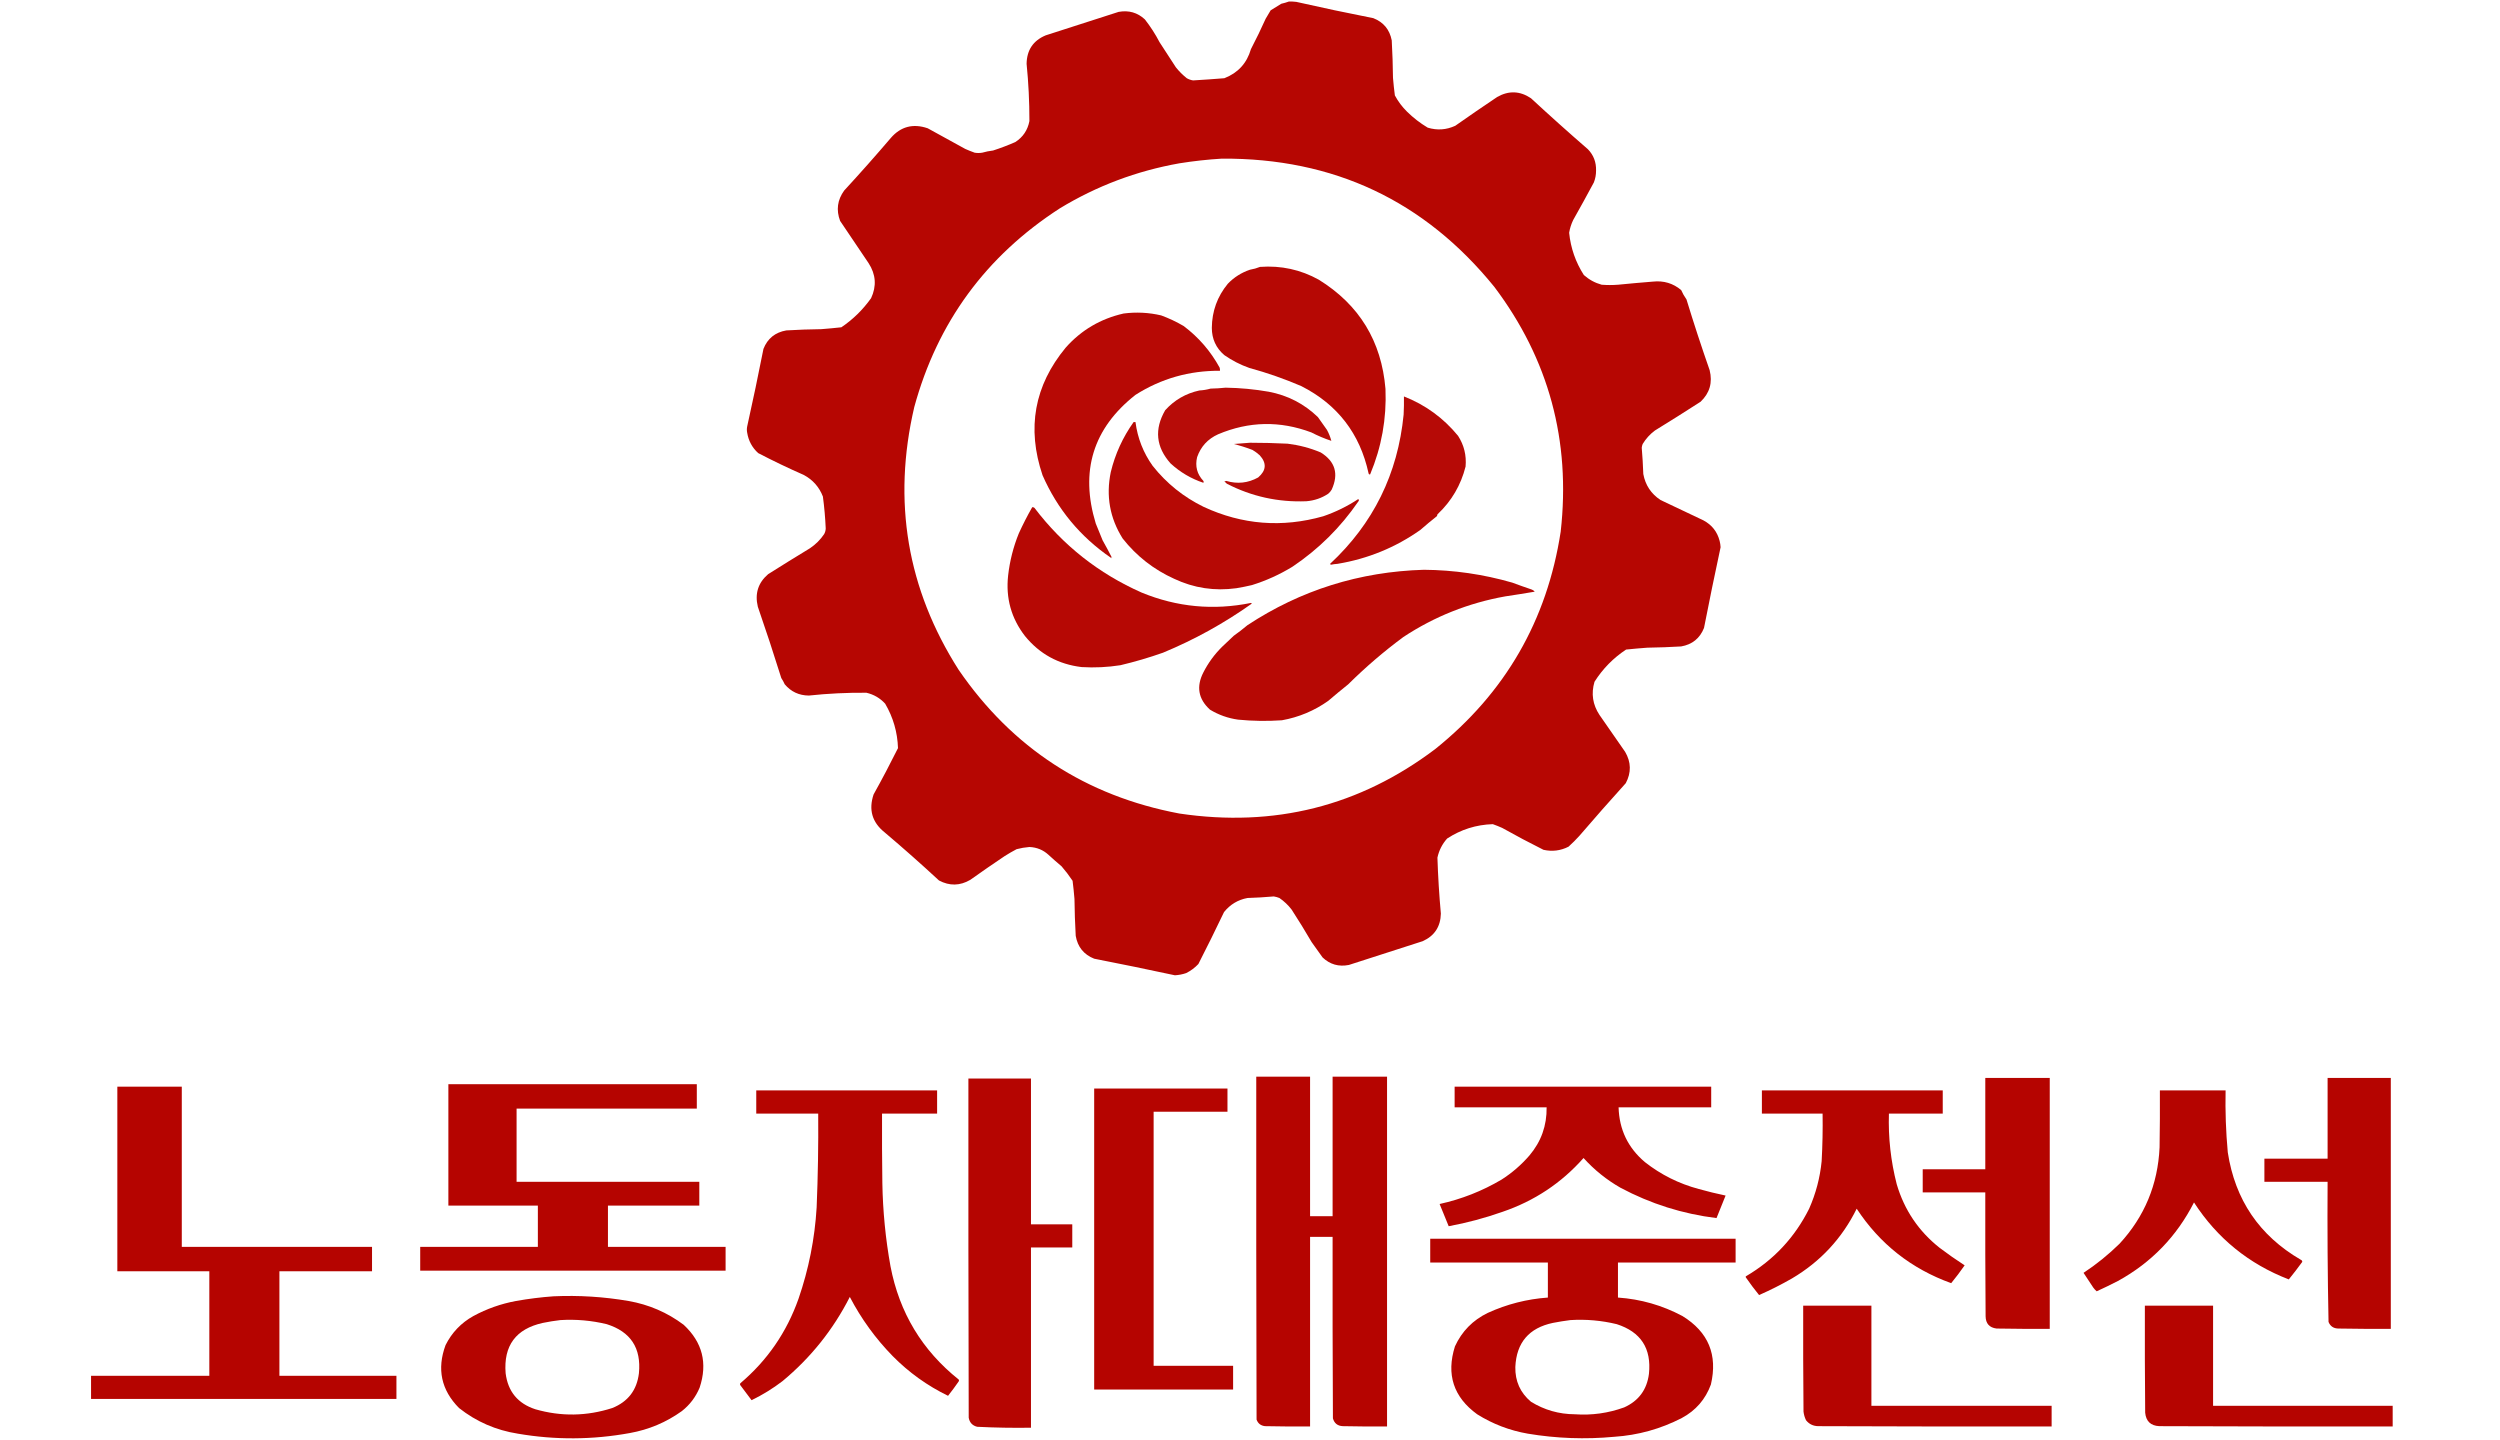
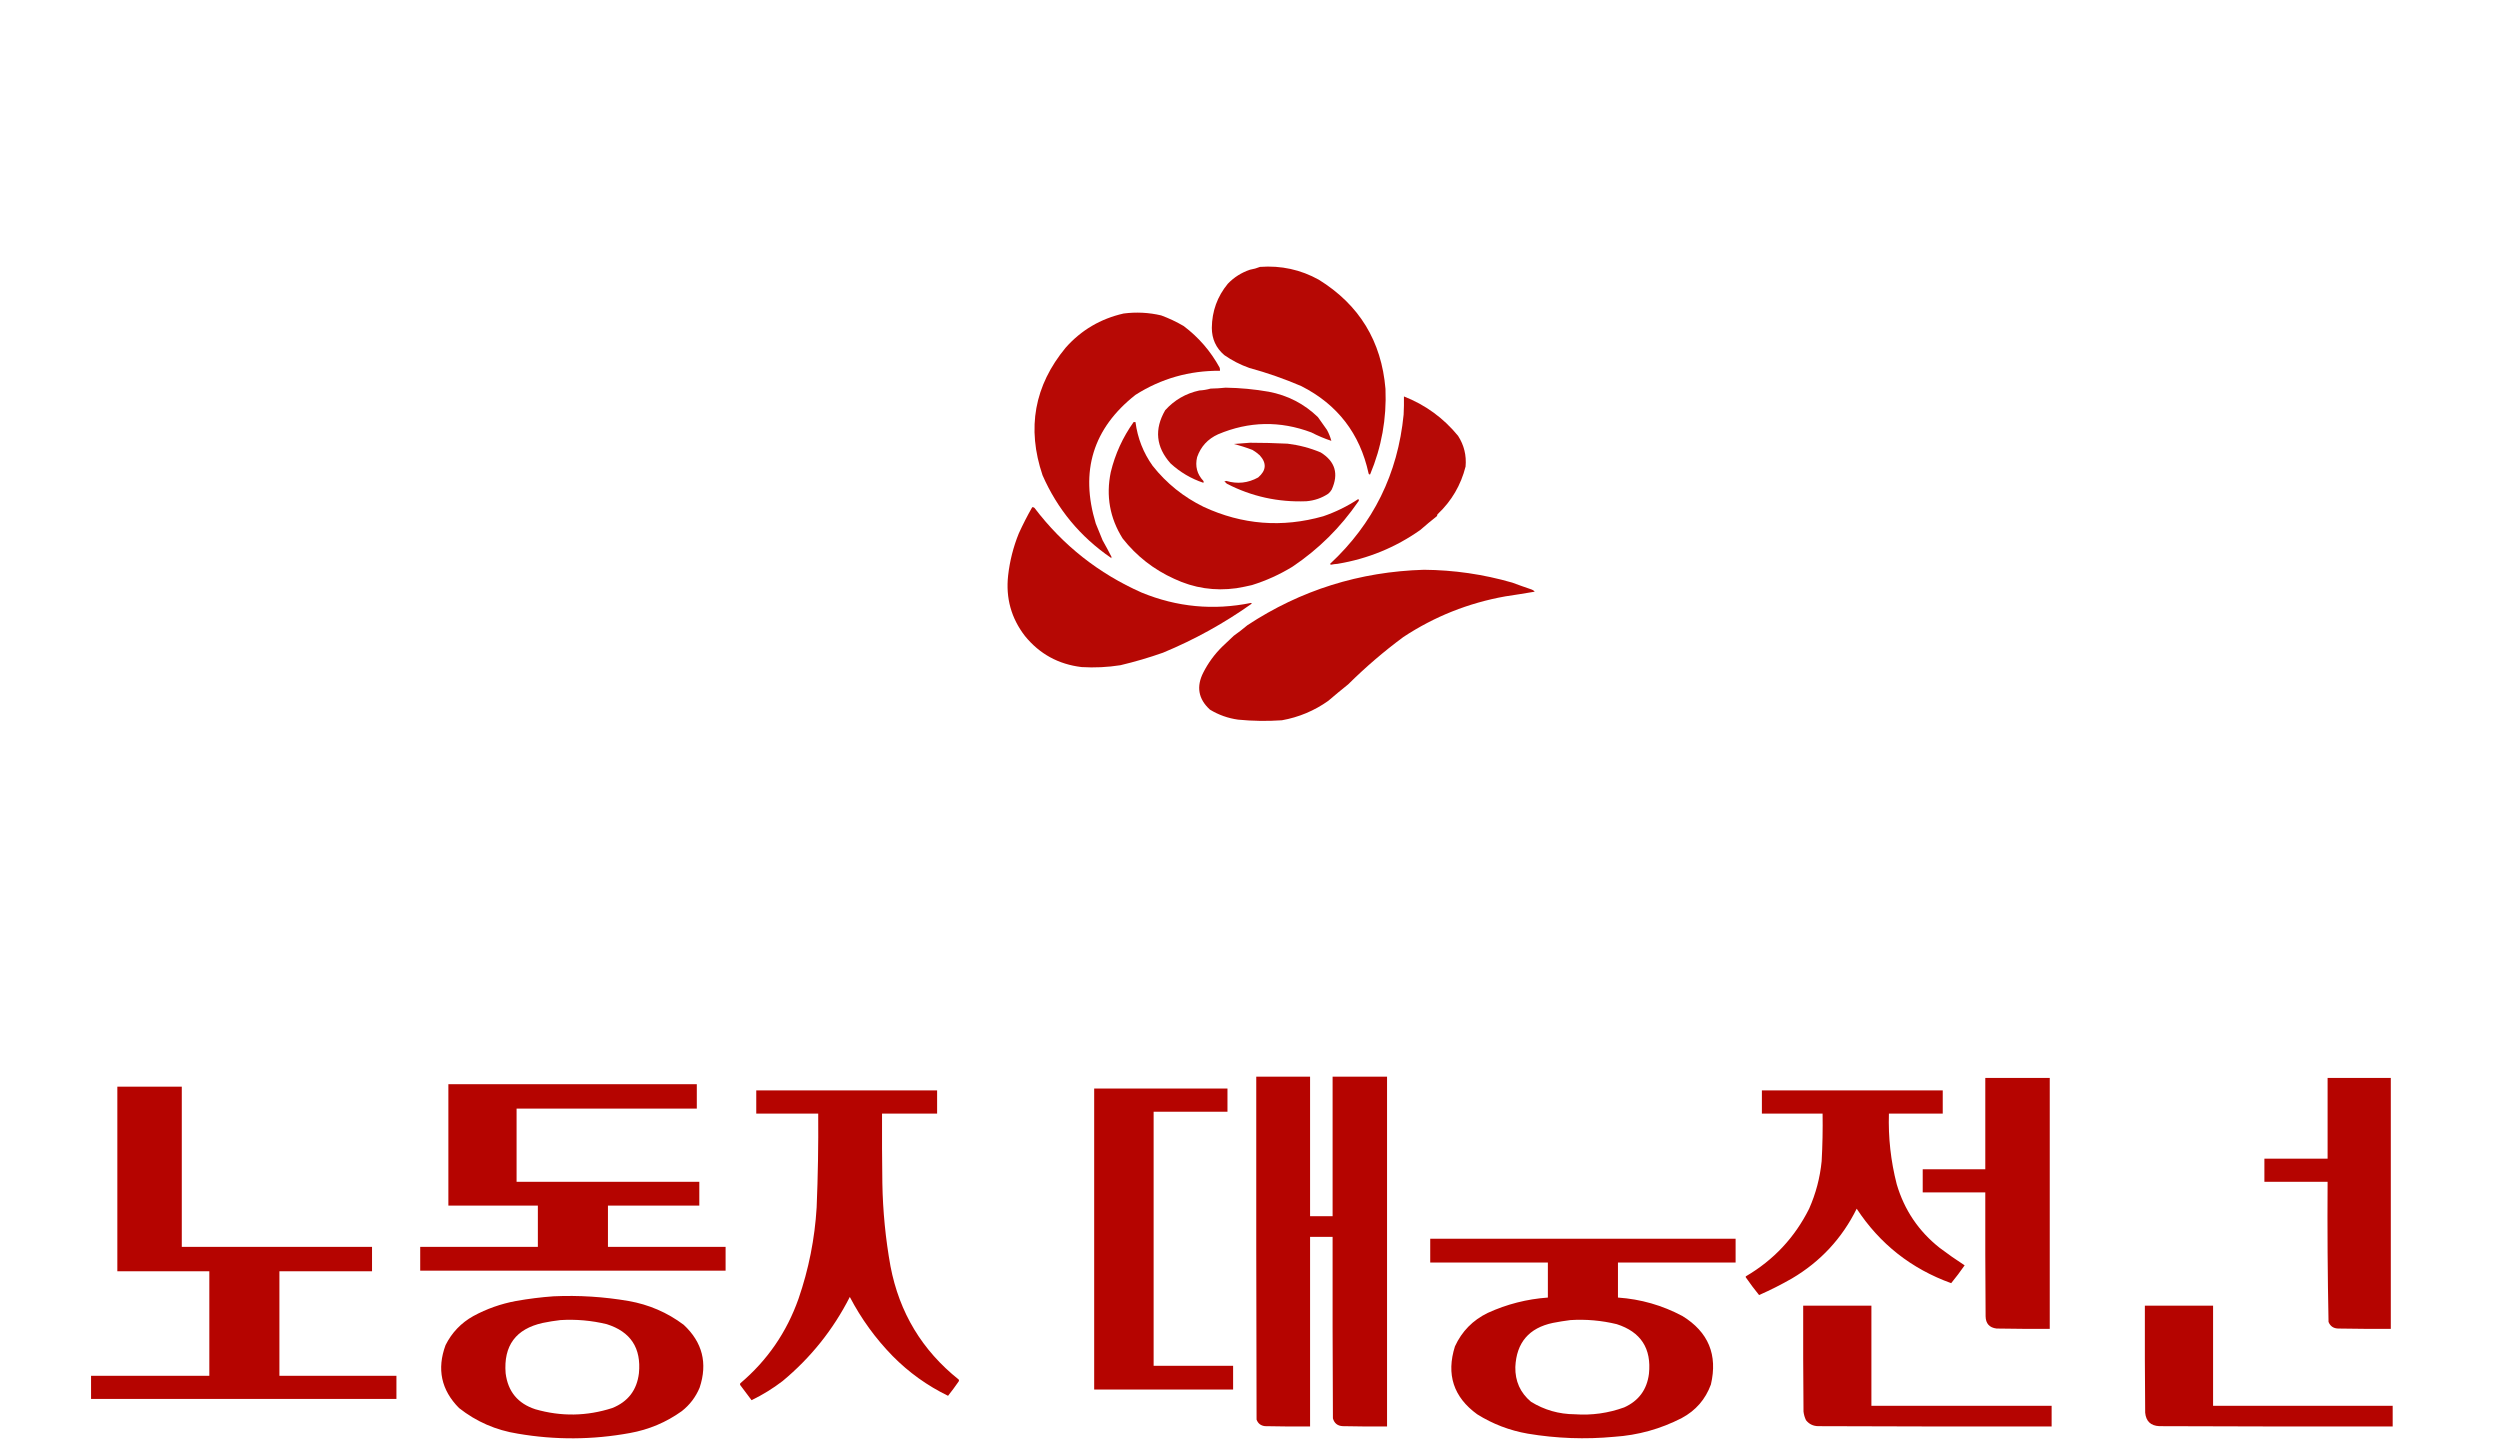
<svg xmlns="http://www.w3.org/2000/svg" version="1.1" width="3995px" height="2301px" style="shape-rendering:geometricPrecision; text-rendering:geometricPrecision; image-rendering:optimizeQuality; fill-rule:evenodd; clip-rule:evenodd">
  <g>
-     <path style="opacity:0.991" fill="#b50500" d="M 2059.5,2.5 C 2063.51,2.334 2067.51,2.501 2071.5,3C 2112.19,12.227 2153.19,20.894 2194.5,29C 2210.78,35.348 2220.61,47.182 2224,64.5C 2225.11,84.483 2225.78,104.483 2226,124.5C 2226.78,133.871 2227.78,143.205 2229,152.5C 2234.24,162.219 2240.74,170.886 2248.5,178.5C 2258.48,188.317 2269.48,196.817 2281.5,204C 2296.54,208.563 2311.21,207.563 2325.5,201C 2347.65,185.423 2369.98,170.09 2392.5,155C 2410.94,144.522 2428.94,145.189 2446.5,157C 2476.36,184.613 2506.69,211.779 2537.5,238.5C 2546.53,247.828 2550.86,259.161 2550.5,272.5C 2550.54,279.122 2549.37,285.455 2547,291.5C 2536.18,311.679 2525.18,331.679 2514,351.5C 2510.83,358.003 2508.67,364.836 2507.5,372C 2509.99,396.484 2517.83,418.984 2531,439.5C 2539.29,446.894 2548.79,452.061 2559.5,455C 2568.17,455.667 2576.83,455.667 2585.5,455C 2604.16,453.159 2622.82,451.492 2641.5,450C 2658.57,448.196 2673.57,452.696 2686.5,463.5C 2688.78,468.719 2691.61,473.719 2695,478.5C 2706.58,516.421 2718.92,554.088 2732,591.5C 2736.96,611.328 2732.13,628.162 2717.5,642C 2693.45,657.54 2669.12,672.873 2644.5,688C 2636.58,693.919 2630.08,701.086 2625,709.5C 2624.19,711.423 2623.69,713.423 2623.5,715.5C 2624.67,729.475 2625.5,743.475 2626,757.5C 2629.3,775.267 2638.46,789.1 2653.5,799C 2676.35,809.675 2699.19,820.509 2722,831.5C 2735.56,838.716 2744.22,849.716 2748,864.5C 2748.82,867.785 2749.32,871.118 2749.5,874.5C 2740.26,917.431 2731.43,960.431 2723,1003.5C 2716.37,1020.08 2704.2,1029.91 2686.5,1033C 2668.52,1034.08 2650.52,1034.74 2632.5,1035C 2621.14,1035.83 2609.81,1036.83 2598.5,1038C 2578.04,1051.51 2561.2,1068.67 2548,1089.5C 2542.43,1108.37 2545.1,1126.04 2556,1142.5C 2569.69,1162.18 2583.35,1181.85 2597,1201.5C 2606.6,1217.99 2606.94,1234.66 2598,1251.5C 2573,1279.17 2548.33,1307.17 2524,1335.5C 2518.51,1341.6 2512.68,1347.43 2506.5,1353C 2493.84,1359.46 2480.51,1361.12 2466.5,1358C 2444.26,1346.88 2422.26,1335.21 2400.5,1323C 2395.62,1320.82 2390.62,1318.82 2385.5,1317C 2358.95,1317.85 2334.62,1325.52 2312.5,1340C 2304.69,1348.75 2299.52,1358.92 2297,1370.5C 2297.97,1400.37 2299.8,1430.21 2302.5,1460C 2301.98,1480.83 2292.31,1495.5 2273.5,1504C 2234.09,1516.69 2194.76,1529.36 2155.5,1542C 2139.27,1545.2 2125.27,1541.2 2113.5,1530C 2107.54,1521.92 2101.71,1513.75 2096,1505.5C 2085.77,1487.93 2075.11,1470.6 2064,1453.5C 2058.46,1446.29 2051.96,1440.13 2044.5,1435C 2041.6,1433.85 2038.6,1433.02 2035.5,1432.5C 2021.53,1433.73 2007.53,1434.56 1993.5,1435C 1978.32,1437.81 1965.82,1445.31 1956,1457.5C 1942.71,1485.36 1929.05,1513.02 1915,1540.5C 1909.32,1546.52 1902.82,1551.35 1895.5,1555C 1889.73,1556.99 1883.73,1558.15 1877.5,1558.5C 1834.55,1549.26 1791.55,1540.43 1748.5,1532C 1731.94,1525.42 1722.1,1513.25 1719,1495.5C 1717.89,1475.85 1717.23,1456.18 1717,1436.5C 1716.21,1426.8 1715.21,1417.13 1714,1407.5C 1708.65,1399.46 1702.82,1391.8 1696.5,1384.5C 1689.41,1378.52 1682.41,1372.36 1675.5,1366C 1666.98,1358.17 1656.81,1354 1645,1353.5C 1638.03,1354.04 1631.2,1355.21 1624.5,1357C 1618.04,1360.4 1611.71,1364.07 1605.5,1368C 1586.99,1380.42 1568.66,1393.09 1550.5,1406C 1534.06,1415.65 1517.39,1415.98 1500.5,1407C 1471.99,1380.61 1442.99,1354.94 1413.5,1330C 1393.65,1314.08 1387.82,1293.91 1396,1269.5C 1409.57,1245.13 1422.57,1220.46 1435,1195.5C 1434.15,1170.03 1427.31,1146.36 1414.5,1124.5C 1406.4,1115.61 1396.4,1109.77 1384.5,1107C 1353.75,1106.74 1323.08,1108.24 1292.5,1111.5C 1276.8,1111.34 1263.96,1105.34 1254,1093.5C 1252.4,1089.97 1250.57,1086.63 1248.5,1083.5C 1236.56,1045.25 1224.06,1007.25 1211,969.5C 1205.99,948.587 1211.49,931.254 1227.5,917.5C 1249.69,903.479 1272.03,889.646 1294.5,876C 1303.47,869.939 1310.97,862.439 1317,853.5C 1318.55,850.698 1319.38,847.698 1319.5,844.5C 1318.75,827.381 1317.25,810.381 1315,793.5C 1309.08,778.251 1298.92,766.751 1284.5,759C 1259.78,748.139 1235.45,736.473 1211.5,724C 1201.92,715.2 1196.09,704.366 1194,691.5C 1193.33,688.167 1193.33,684.833 1194,681.5C 1203.15,640.358 1211.82,599.025 1220,557.5C 1226.53,540.951 1238.7,531.118 1256.5,528C 1275.15,526.889 1293.81,526.223 1312.5,526C 1323.2,525.174 1333.87,524.174 1344.5,523C 1363.07,510.43 1378.9,494.93 1392,476.5C 1401,457.161 1399.67,438.494 1388,420.5C 1372.71,398.079 1357.54,375.579 1342.5,353C 1335.98,335.605 1338.14,319.438 1349,304.5C 1374.34,276.994 1399.17,248.994 1423.5,220.5C 1439.36,202.164 1459.03,196.997 1482.5,205C 1502.51,216.004 1522.51,227.004 1542.5,238C 1547.42,240.196 1552.42,242.196 1557.5,244C 1561.5,244.667 1565.5,244.667 1569.5,244C 1575.24,242.371 1581.07,241.204 1587,240.5C 1599.14,236.569 1610.97,232.069 1622.5,227C 1634.71,219.117 1642.21,207.95 1645,193.5C 1645.05,162.916 1643.55,132.416 1640.5,102C 1640.84,80.03 1651.01,64.863 1671,56.5C 1709.91,43.972 1748.75,31.472 1787.5,19C 1803.69,16.051 1817.69,20.051 1829.5,31C 1838.48,42.459 1846.31,54.626 1853,67.5C 1861.66,80.824 1870.33,94.157 1879,107.5C 1884.17,114 1890,119.833 1896.5,125C 1899.61,126.779 1902.95,127.945 1906.5,128.5C 1923.18,127.533 1939.84,126.366 1956.5,125C 1978.34,116.492 1992.51,100.992 1999,78.5C 2007.32,62.529 2015.16,46.362 2022.5,30C 2025.34,25.473 2028,20.973 2030.5,16.5C 2036.16,13.001 2041.83,9.501 2047.5,6C 2051.69,5.05 2055.69,3.884 2059.5,2.5 Z M 1952.5,253.5 C 2131.11,252.404 2276.28,320.738 2388,458.5C 2474.94,573.927 2510.28,704.26 2494,849.5C 2472.27,991.379 2405.43,1107.21 2293.5,1197C 2172.6,1288.29 2036.27,1322.62 1884.5,1300C 1735.3,1271.84 1617.8,1195.34 1532,1070.5C 1449.55,941.164 1425.88,801.164 1461,650.5C 1497.95,515.183 1575.45,409.349 1693.5,333C 1752.45,297.191 1816.12,273.191 1884.5,261C 1907.19,257.366 1929.86,254.866 1952.5,253.5 Z" />
-   </g>
+     </g>
  <g>
    <path style="opacity:0.983" fill="#b50500" d="M 2013.5,426.5 C 2047.11,424.035 2078.45,430.868 2107.5,447C 2172.15,487.095 2207.65,545.262 2214,621.5C 2215.92,668.937 2207.76,714.437 2189.5,758C 2188.26,758.456 2187.42,757.956 2187,756.5C 2173.12,692.818 2137.28,646.318 2079.5,617C 2052.55,605.414 2024.89,595.747 1996.5,588C 1982.21,582.964 1968.88,576.131 1956.5,567.5C 1943.22,556.19 1936.55,541.69 1936.5,524C 1936.74,497.379 1945.24,473.879 1962,453.5C 1971.96,443.099 1983.8,435.599 1997.5,431C 2003.11,430.053 2008.45,428.553 2013.5,426.5 Z" />
  </g>
  <g>
    <path style="opacity:0.98" fill="#b50500" d="M 1776.5,890.5 C 1775.83,890.5 1775.5,890.833 1775.5,891.5C 1726.37,857.879 1689.87,813.879 1666,759.5C 1640.53,684.154 1652.86,616.154 1703,555.5C 1727.83,527.517 1758.66,509.35 1795.5,501C 1815.75,498.375 1835.75,499.375 1855.5,504C 1867.97,508.569 1879.97,514.235 1891.5,521C 1915.43,539.028 1934.6,561.195 1949,587.5C 1949.49,589.134 1949.66,590.801 1949.5,592.5C 1900.41,592.155 1855.41,604.988 1814.5,631C 1746.72,684.359 1725.56,752.859 1751,836.5C 1754.67,845.5 1758.33,854.5 1762,863.5C 1767.02,872.368 1771.86,881.368 1776.5,890.5 Z" />
  </g>
  <g>
    <path style="opacity:0.968" fill="#b50500" d="M 1958.5,619.5 C 1981.66,619.833 2004.66,621.999 2027.5,626C 2057.81,631.751 2083.98,645.251 2106,666.5C 2110.84,673.335 2115.67,680.168 2120.5,687C 2123.55,692.594 2125.88,698.427 2127.5,704.5C 2116.53,700.852 2105.86,696.352 2095.5,691C 2045.39,672.172 1995.73,673.172 1946.5,694C 1930.07,701.428 1918.9,713.594 1913,730.5C 1909.55,745.09 1912.88,757.757 1923,768.5C 1923.67,769.5 1923.67,770.5 1923,771.5C 1903.29,764.896 1885.79,754.563 1870.5,740.5C 1847.19,714.258 1844.36,685.924 1862,655.5C 1876.77,639.195 1894.94,628.695 1916.5,624C 1922.61,623.645 1928.61,622.645 1934.5,621C 1942.68,620.829 1950.68,620.329 1958.5,619.5 Z" />
  </g>
  <g>
    <path style="opacity:0.974" fill="#b50500" d="M 2243.5,633.5 C 2277.79,646.95 2306.62,667.95 2330,696.5C 2339.56,711.348 2343.56,727.681 2342,745.5C 2334.5,775.213 2319.67,800.547 2297.5,821.5C 2296.61,822.325 2296.28,823.325 2296.5,824.5C 2287.46,831.689 2278.46,839.189 2269.5,847C 2229.79,874.957 2185.79,892.957 2137.5,901C 2133.78,901.238 2130.11,901.738 2126.5,902.5C 2126.17,902 2125.83,901.5 2125.5,901C 2194.56,836.703 2233.73,757.203 2243,662.5C 2243.5,652.839 2243.67,643.172 2243.5,633.5 Z" />
  </g>
  <g>
    <path style="opacity:0.979" fill="#b50500" d="M 1811.5,674.5 C 1812.5,674.5 1813.5,674.5 1814.5,674.5C 1817.9,700.275 1827.07,723.609 1842,744.5C 1864.16,772.446 1891.32,794.279 1923.5,810C 1985.17,838.592 2048.84,843.592 2114.5,825C 2134.37,818.214 2153.04,809.048 2170.5,797.5C 2171.83,798.833 2171.83,800.167 2170.5,801.5C 2142.13,842.868 2107.13,877.535 2065.5,905.5C 2045.07,918.049 2023.4,927.882 2000.5,935C 1992.24,936.96 1983.91,938.627 1975.5,940C 1940.89,944.752 1907.89,939.752 1876.5,925C 1843.67,910.147 1816.17,888.647 1794,860.5C 1773.5,827.875 1767.16,792.541 1775,754.5C 1782.04,725.419 1794.21,698.752 1811.5,674.5 Z" />
  </g>
  <g>
    <path style="opacity:0.965" fill="#b50500" d="M 1997.5,707.5 C 2017.51,707.51 2037.51,708.01 2057.5,709C 2075.92,711.227 2093.59,715.894 2110.5,723C 2133.74,737.436 2139.58,757.269 2128,782.5C 2126.54,784.96 2124.71,787.127 2122.5,789C 2111.96,795.958 2100.3,799.958 2087.5,801C 2042.55,802.771 2000.21,793.438 1960.5,773C 1959.31,771.647 1957.98,770.48 1956.5,769.5C 1957.5,769.167 1958.5,768.833 1959.5,768.5C 1977.4,773.769 1994.4,771.935 2010.5,763C 2023.6,751.855 2024.43,740.022 2013,727.5C 2009.45,724.281 2005.61,721.448 2001.5,719C 1991.69,715.215 1981.69,712.049 1971.5,709.5C 1980.32,708.833 1988.99,708.167 1997.5,707.5 Z" />
  </g>
  <g>
    <path style="opacity:0.982" fill="#b50500" d="M 1649.5,810.5 C 1650.82,810.33 1651.99,810.663 1653,811.5C 1698.44,871.328 1755.61,916.495 1824.5,947C 1880.9,970.151 1939.07,975.651 1999,963.5C 1999.5,963.833 2000,964.167 2000.5,964.5C 1956.16,995.991 1908.83,1022.16 1858.5,1043C 1836.23,1050.86 1813.57,1057.53 1790.5,1063C 1769.96,1066.24 1749.29,1067.24 1728.5,1066C 1691.49,1061.59 1661.33,1045.09 1638,1016.5C 1615.95,988.031 1606.95,955.697 1611,919.5C 1613.62,896.385 1619.29,874.052 1628,852.5C 1634.52,838.152 1641.69,824.152 1649.5,810.5 Z" />
  </g>
  <g>
    <path style="opacity:0.106" fill="#180400" d="M 1776.5,890.5 C 1777.04,890.56 1777.38,890.893 1777.5,891.5C 1776.74,892.773 1776.08,892.773 1775.5,891.5C 1775.5,890.833 1775.83,890.5 1776.5,890.5 Z" />
  </g>
  <g>
    <path style="opacity:0.984" fill="#b50500" d="M 2275.5,910.5 C 2323.5,910.897 2370.5,917.731 2416.5,931C 2426.76,934.816 2437.09,938.483 2447.5,942C 2449.55,942.687 2451.22,943.854 2452.5,945.5C 2436.85,948.165 2421.18,950.665 2405.5,953C 2346.53,963.559 2292.2,985.226 2242.5,1018C 2211.33,1041.08 2182,1066.24 2154.5,1093.5C 2143.66,1102.17 2133,1111.01 2122.5,1120C 2100.22,1135.8 2075.55,1146.13 2048.5,1151C 2025.15,1152.62 2001.81,1152.29 1978.5,1150C 1962.33,1147.74 1947.33,1142.41 1933.5,1134C 1914.88,1117.01 1911.38,1097.18 1923,1074.5C 1930.81,1059.2 1940.81,1045.54 1953,1033.5C 1959.21,1027.62 1965.38,1021.79 1971.5,1016C 1979.05,1010.63 1986.38,1004.96 1993.5,999C 2078.61,943.037 2172.61,913.537 2275.5,910.5 Z" />
  </g>
  <g>
    <path style="opacity:1" fill="#b50400" d="M 2007.5,1720.5 C 2036.17,1720.5 2064.83,1720.5 2093.5,1720.5C 2093.5,1794.83 2093.5,1869.17 2093.5,1943.5C 2105.5,1943.5 2117.5,1943.5 2129.5,1943.5C 2129.5,1869.17 2129.5,1794.83 2129.5,1720.5C 2158.5,1720.5 2187.5,1720.5 2216.5,1720.5C 2216.5,1906.83 2216.5,2093.17 2216.5,2279.5C 2192.83,2279.67 2169.16,2279.5 2145.5,2279C 2137.34,2278.51 2132.17,2274.34 2130,2266.5C 2129.5,2169.83 2129.33,2073.17 2129.5,1976.5C 2117.5,1976.5 2105.5,1976.5 2093.5,1976.5C 2093.5,2077.5 2093.5,2178.5 2093.5,2279.5C 2069.5,2279.67 2045.5,2279.5 2021.5,2279C 2014.78,2278.24 2010.28,2274.74 2008,2268.5C 2007.5,2085.83 2007.33,1903.17 2007.5,1720.5 Z" />
  </g>
  <g>
    <path style="opacity:0.999" fill="#b50400" d="M 3719.5,1722.5 C 3753.17,1722.5 3786.83,1722.5 3820.5,1722.5C 3820.5,1856.17 3820.5,1989.83 3820.5,2123.5C 3792.5,2123.67 3764.5,2123.5 3736.5,2123C 3729.01,2122.84 3723.84,2119.34 3721,2112.5C 3719.51,2037.88 3719.01,1963.21 3719.5,1888.5C 3685.83,1888.5 3652.17,1888.5 3618.5,1888.5C 3618.5,1876.17 3618.5,1863.83 3618.5,1851.5C 3652.17,1851.5 3685.83,1851.5 3719.5,1851.5C 3719.5,1808.5 3719.5,1765.5 3719.5,1722.5 Z" />
  </g>
  <g>
-     <path style="opacity:0.996" fill="#b50400" d="M 1547.5,1723.5 C 1580.83,1723.5 1614.17,1723.5 1647.5,1723.5C 1647.5,1801.17 1647.5,1878.83 1647.5,1956.5C 1669.5,1956.5 1691.5,1956.5 1713.5,1956.5C 1713.5,1968.83 1713.5,1981.17 1713.5,1993.5C 1691.5,1993.5 1669.5,1993.5 1647.5,1993.5C 1647.5,2089.5 1647.5,2185.5 1647.5,2281.5C 1618.8,2281.94 1590.13,2281.44 1561.5,2280C 1553.91,2278.08 1549.41,2273.25 1548,2265.5C 1547.5,2084.83 1547.33,1904.17 1547.5,1723.5 Z" />
-   </g>
+     </g>
  <g>
    <path style="opacity:1" fill="#b50400" d="M 3172.5,1722.5 C 3206.83,1722.5 3241.17,1722.5 3275.5,1722.5C 3275.5,1856.17 3275.5,1989.83 3275.5,2123.5C 3247.16,2123.67 3218.83,2123.5 3190.5,2123C 3179.06,2121.56 3173.23,2115.06 3173,2103.5C 3172.5,2037.5 3172.33,1971.5 3172.5,1905.5C 3139.17,1905.5 3105.83,1905.5 3072.5,1905.5C 3072.5,1893.17 3072.5,1880.83 3072.5,1868.5C 3105.83,1868.5 3139.17,1868.5 3172.5,1868.5C 3172.5,1819.83 3172.5,1771.17 3172.5,1722.5 Z" />
  </g>
  <g>
    <path style="opacity:0.999" fill="#b50400" d="M 716.5,1732.5 C 848.833,1732.5 981.167,1732.5 1113.5,1732.5C 1113.5,1745.5 1113.5,1758.5 1113.5,1771.5C 1017.5,1771.5 921.5,1771.5 825.5,1771.5C 825.5,1810.5 825.5,1849.5 825.5,1888.5C 922.833,1888.5 1020.17,1888.5 1117.5,1888.5C 1117.5,1901.17 1117.5,1913.83 1117.5,1926.5C 1068.83,1926.5 1020.17,1926.5 971.5,1926.5C 971.5,1948.5 971.5,1970.5 971.5,1992.5C 1034.17,1992.5 1096.83,1992.5 1159.5,1992.5C 1159.5,2005.17 1159.5,2017.83 1159.5,2030.5C 996.833,2030.5 834.167,2030.5 671.5,2030.5C 671.5,2017.83 671.5,2005.17 671.5,1992.5C 734.167,1992.5 796.833,1992.5 859.5,1992.5C 859.5,1970.5 859.5,1948.5 859.5,1926.5C 811.833,1926.5 764.167,1926.5 716.5,1926.5C 716.5,1861.83 716.5,1797.17 716.5,1732.5 Z" />
  </g>
  <g>
    <path style="opacity:0.998" fill="#b50400" d="M 187.5,1736.5 C 221.833,1736.5 256.167,1736.5 290.5,1736.5C 290.5,1821.83 290.5,1907.17 290.5,1992.5C 391.833,1992.5 493.167,1992.5 594.5,1992.5C 594.5,2005.5 594.5,2018.5 594.5,2031.5C 545.167,2031.5 495.833,2031.5 446.5,2031.5C 446.5,2087.17 446.5,2142.83 446.5,2198.5C 508.833,2198.5 571.167,2198.5 633.5,2198.5C 633.5,2210.83 633.5,2223.17 633.5,2235.5C 470.833,2235.5 308.167,2235.5 145.5,2235.5C 145.5,2223.17 145.5,2210.83 145.5,2198.5C 208.5,2198.5 271.5,2198.5 334.5,2198.5C 334.5,2142.83 334.5,2087.17 334.5,2031.5C 285.5,2031.5 236.5,2031.5 187.5,2031.5C 187.5,1933.17 187.5,1834.83 187.5,1736.5 Z" />
  </g>
  <g>
-     <path style="opacity:0.995" fill="#b50400" d="M 2324.5,1736.5 C 2461.17,1736.5 2597.83,1736.5 2734.5,1736.5C 2734.5,1747.5 2734.5,1758.5 2734.5,1769.5C 2685.17,1769.5 2635.83,1769.5 2586.5,1769.5C 2587.49,1804.98 2601.49,1834.15 2628.5,1857C 2654.11,1877.14 2682.78,1891.47 2714.5,1900C 2728.73,1903.97 2743.06,1907.47 2757.5,1910.5C 2752.76,1922.54 2747.93,1934.54 2743,1946.5C 2688.8,1939.83 2637.63,1923.66 2589.5,1898C 2567.33,1885.33 2547.66,1869.5 2530.5,1850.5C 2495.12,1890.47 2451.95,1919.14 2401,1936.5C 2372.9,1946.42 2344.23,1954.09 2315,1959.5C 2310.04,1947.74 2305.2,1935.91 2300.5,1924C 2335.61,1916.27 2368.61,1903.27 2399.5,1885C 2416.16,1874.35 2430.99,1861.52 2444,1846.5C 2462.77,1824.36 2471.94,1798.69 2471.5,1769.5C 2422.5,1769.5 2373.5,1769.5 2324.5,1769.5C 2324.5,1758.5 2324.5,1747.5 2324.5,1736.5 Z" />
-   </g>
+     </g>
  <g>
    <path style="opacity:1" fill="#b50400" d="M 1748.5,1739.5 C 1819.5,1739.5 1890.5,1739.5 1961.5,1739.5C 1961.5,1751.83 1961.5,1764.17 1961.5,1776.5C 1922.17,1776.5 1882.83,1776.5 1843.5,1776.5C 1843.5,1911.83 1843.5,2047.17 1843.5,2182.5C 1885.83,2182.5 1928.17,2182.5 1970.5,2182.5C 1970.5,2195.17 1970.5,2207.83 1970.5,2220.5C 1896.5,2220.5 1822.5,2220.5 1748.5,2220.5C 1748.5,2060.17 1748.5,1899.83 1748.5,1739.5 Z" />
  </g>
  <g>
    <path style="opacity:0.998" fill="#b50400" d="M 1208.5,1742.5 C 1304.83,1742.5 1401.17,1742.5 1497.5,1742.5C 1497.5,1754.83 1497.5,1767.17 1497.5,1779.5C 1468.17,1779.5 1438.83,1779.5 1409.5,1779.5C 1409.33,1816.5 1409.5,1853.5 1410,1890.5C 1410.75,1935.19 1415.09,1979.52 1423,2023.5C 1437.12,2097.44 1473.45,2157.77 1532,2204.5C 1532.67,2205.5 1532.67,2206.5 1532,2207.5C 1526.58,2215.34 1520.91,2223.01 1515,2230.5C 1481.9,2214.4 1452.4,2193.24 1426.5,2167C 1399.02,2138.86 1376.19,2107.36 1358,2072.5C 1331.49,2124.69 1295.65,2169.53 1250.5,2207C 1235.09,2218.8 1218.59,2228.96 1201,2237.5C 1195,2229.5 1189,2221.5 1183,2213.5C 1182.33,2212.5 1182.33,2211.5 1183,2210.5C 1226.1,2174.01 1257.1,2129.01 1276,2075.5C 1292.33,2028.17 1302,1979.51 1305,1929.5C 1307.07,1879.52 1307.9,1829.52 1307.5,1779.5C 1274.5,1779.5 1241.5,1779.5 1208.5,1779.5C 1208.5,1767.17 1208.5,1754.83 1208.5,1742.5 Z" />
  </g>
  <g>
    <path style="opacity:0.998" fill="#b50400" d="M 2815.5,1742.5 C 2911.83,1742.5 3008.17,1742.5 3104.5,1742.5C 3104.5,1754.83 3104.5,1767.17 3104.5,1779.5C 3075.83,1779.5 3047.17,1779.5 3018.5,1779.5C 3017.3,1817.78 3021.46,1855.45 3031,1892.5C 3043.15,1933.63 3065.99,1967.47 3099.5,1994C 3112.51,2003.84 3125.85,2013.17 3139.5,2022C 3132.71,2031.79 3125.54,2041.29 3118,2050.5C 3054.32,2027.53 3003.99,1987.86 2967,1931.5C 2943.58,1978.92 2909.08,2016.09 2863.5,2043C 2846.5,2052.75 2829,2061.58 2811,2069.5C 2803.69,2060.51 2796.69,2051.17 2790,2041.5C 2789.33,2040.83 2789.33,2040.17 2790,2039.5C 2834.36,2013.47 2868.03,1977.47 2891,1931.5C 2901.75,1907.26 2908.41,1881.92 2911,1855.5C 2912.39,1830.19 2912.89,1804.86 2912.5,1779.5C 2880.17,1779.5 2847.83,1779.5 2815.5,1779.5C 2815.5,1767.17 2815.5,1754.83 2815.5,1742.5 Z" />
  </g>
  <g>
-     <path style="opacity:0.997" fill="#b50400" d="M 3451.5,1742.5 C 3486.5,1742.5 3521.5,1742.5 3556.5,1742.5C 3555.81,1775.58 3556.97,1808.58 3560,1841.5C 3571.65,1917.35 3610.48,1974.52 3676.5,2013C 3678.26,2013.72 3679.09,2014.89 3679,2016.5C 3672.06,2026.05 3664.9,2035.39 3657.5,2044.5C 3593.68,2019.84 3543.18,1978.84 3506,1921.5C 3478.38,1975.79 3437.88,2017.62 3384.5,2047C 3373.29,2052.77 3361.96,2058.27 3350.5,2063.5C 3348.44,2061.73 3346.61,2059.73 3345,2057.5C 3339.7,2049.74 3334.54,2041.9 3329.5,2034C 3350.09,2020.42 3369.26,2004.92 3387,1987.5C 3426.98,1944.18 3448.31,1892.85 3451,1833.5C 3451.5,1803.17 3451.67,1772.84 3451.5,1742.5 Z" />
-   </g>
+     </g>
  <g>
    <path style="opacity:0.998" fill="#b50400" d="M 2285.5,1979.5 C 2448.17,1979.5 2610.83,1979.5 2773.5,1979.5C 2773.5,1992.17 2773.5,2004.83 2773.5,2017.5C 2710.83,2017.5 2648.17,2017.5 2585.5,2017.5C 2585.5,2036.17 2585.5,2054.83 2585.5,2073.5C 2621.99,2076.04 2656.32,2085.87 2688.5,2103C 2729.98,2128.48 2745.15,2164.98 2734,2212.5C 2725.3,2236.21 2709.8,2254.04 2687.5,2266C 2653.61,2283.47 2617.61,2293.47 2579.5,2296C 2533.28,2300.32 2487.28,2298.66 2441.5,2291C 2412.4,2285.94 2385.4,2275.61 2360.5,2260C 2322.67,2232.51 2310.84,2196.34 2325,2151.5C 2336.08,2127.42 2353.58,2109.58 2377.5,2098C 2408,2084.07 2440,2075.9 2473.5,2073.5C 2473.5,2054.83 2473.5,2036.17 2473.5,2017.5C 2410.83,2017.5 2348.17,2017.5 2285.5,2017.5C 2285.5,2004.83 2285.5,1992.17 2285.5,1979.5 Z M 2509.5,2109.5 C 2534.52,2107.94 2559.18,2110.11 2583.5,2116C 2622.12,2128.38 2639.29,2154.88 2635,2195.5C 2631.77,2220.72 2618.61,2238.55 2595.5,2249C 2569.98,2258.27 2543.64,2261.93 2516.5,2260C 2491.2,2259.85 2467.87,2253.18 2446.5,2240C 2429.4,2225.62 2421.07,2207.12 2421.5,2184.5C 2423.24,2145.58 2443.24,2122.08 2481.5,2114C 2490.92,2112.16 2500.26,2110.66 2509.5,2109.5 Z" />
  </g>
  <g>
    <path style="opacity:0.998" fill="#b50400" d="M 884.5,2071.5 C 924.785,2069.68 964.785,2072.18 1004.5,2079C 1036.99,2084.71 1066.32,2097.37 1092.5,2117C 1122.52,2144.89 1131.02,2178.39 1118,2217.5C 1111.75,2232.5 1102.25,2245 1089.5,2255C 1064.57,2272.87 1036.91,2284.54 1006.5,2290C 946.896,2300.91 887.229,2301.24 827.5,2291C 792.442,2285.46 761.109,2271.8 733.5,2250C 705.059,2221.22 697.892,2187.72 712,2149.5C 722.061,2129.44 736.894,2113.94 756.5,2103C 777.888,2091.43 800.555,2083.43 824.5,2079C 844.519,2075.43 864.519,2072.93 884.5,2071.5 Z M 895.5,2109.5 C 920.514,2107.97 945.181,2110.14 969.5,2116C 1007.79,2128.04 1024.96,2154.2 1021,2194.5C 1017.74,2221.42 1003.57,2239.92 978.5,2250C 937.734,2263.18 896.734,2263.85 855.5,2252C 827.514,2242.86 811.681,2223.69 808,2194.5C 804.475,2150.36 824.308,2123.53 867.5,2114C 876.911,2112.06 886.245,2110.56 895.5,2109.5 Z" />
  </g>
  <g>
    <path style="opacity:0.995" fill="#b50400" d="M 2881.5,2086.5 C 2917.83,2086.5 2954.17,2086.5 2990.5,2086.5C 2990.5,2139.83 2990.5,2193.17 2990.5,2246.5C 3086.5,2246.5 3182.5,2246.5 3278.5,2246.5C 3278.5,2257.5 3278.5,2268.5 3278.5,2279.5C 3154.17,2279.67 3029.83,2279.5 2905.5,2279C 2897.41,2278.87 2890.91,2275.7 2886,2269.5C 2883.86,2265.07 2882.52,2260.4 2882,2255.5C 2881.5,2199.17 2881.33,2142.83 2881.5,2086.5 Z" />
  </g>
  <g>
    <path style="opacity:0.997" fill="#b50400" d="M 3427.5,2086.5 C 3463.83,2086.5 3500.17,2086.5 3536.5,2086.5C 3536.5,2139.83 3536.5,2193.17 3536.5,2246.5C 3632.17,2246.5 3727.83,2246.5 3823.5,2246.5C 3823.5,2257.5 3823.5,2268.5 3823.5,2279.5C 3699.17,2279.67 3574.83,2279.5 3450.5,2279C 3436.8,2278.3 3429.3,2271.13 3428,2257.5C 3427.5,2200.5 3427.33,2143.5 3427.5,2086.5 Z" />
  </g>
</svg>